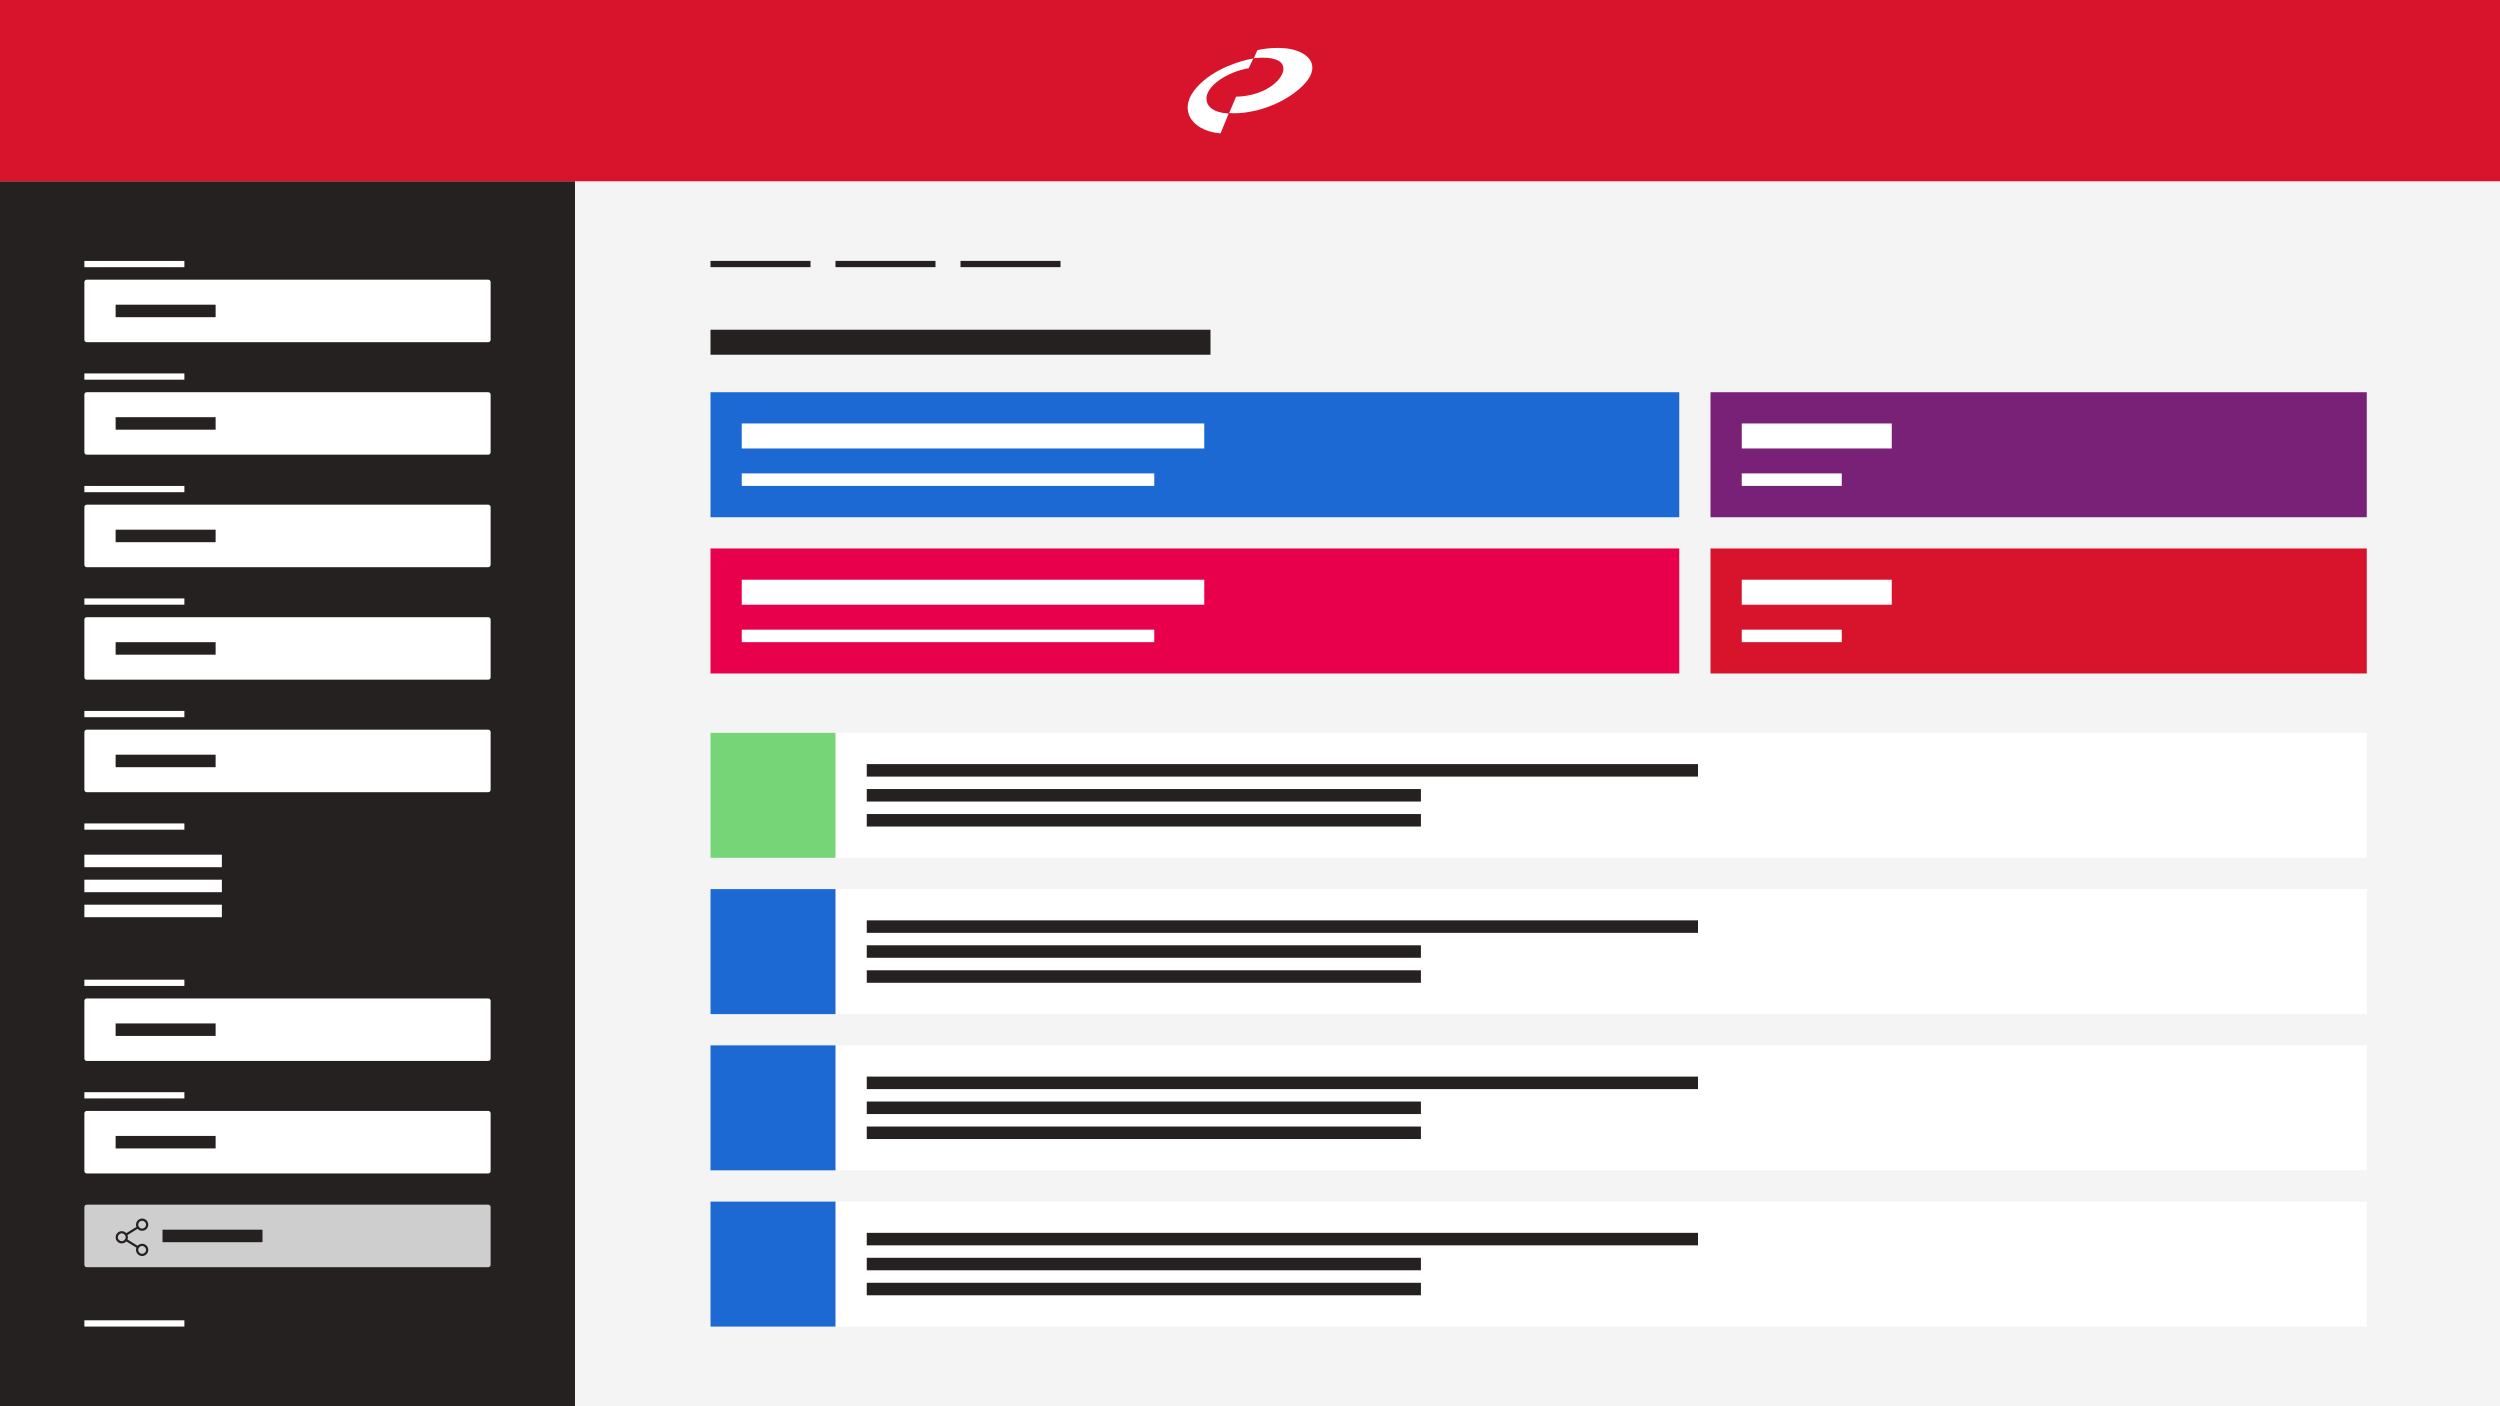
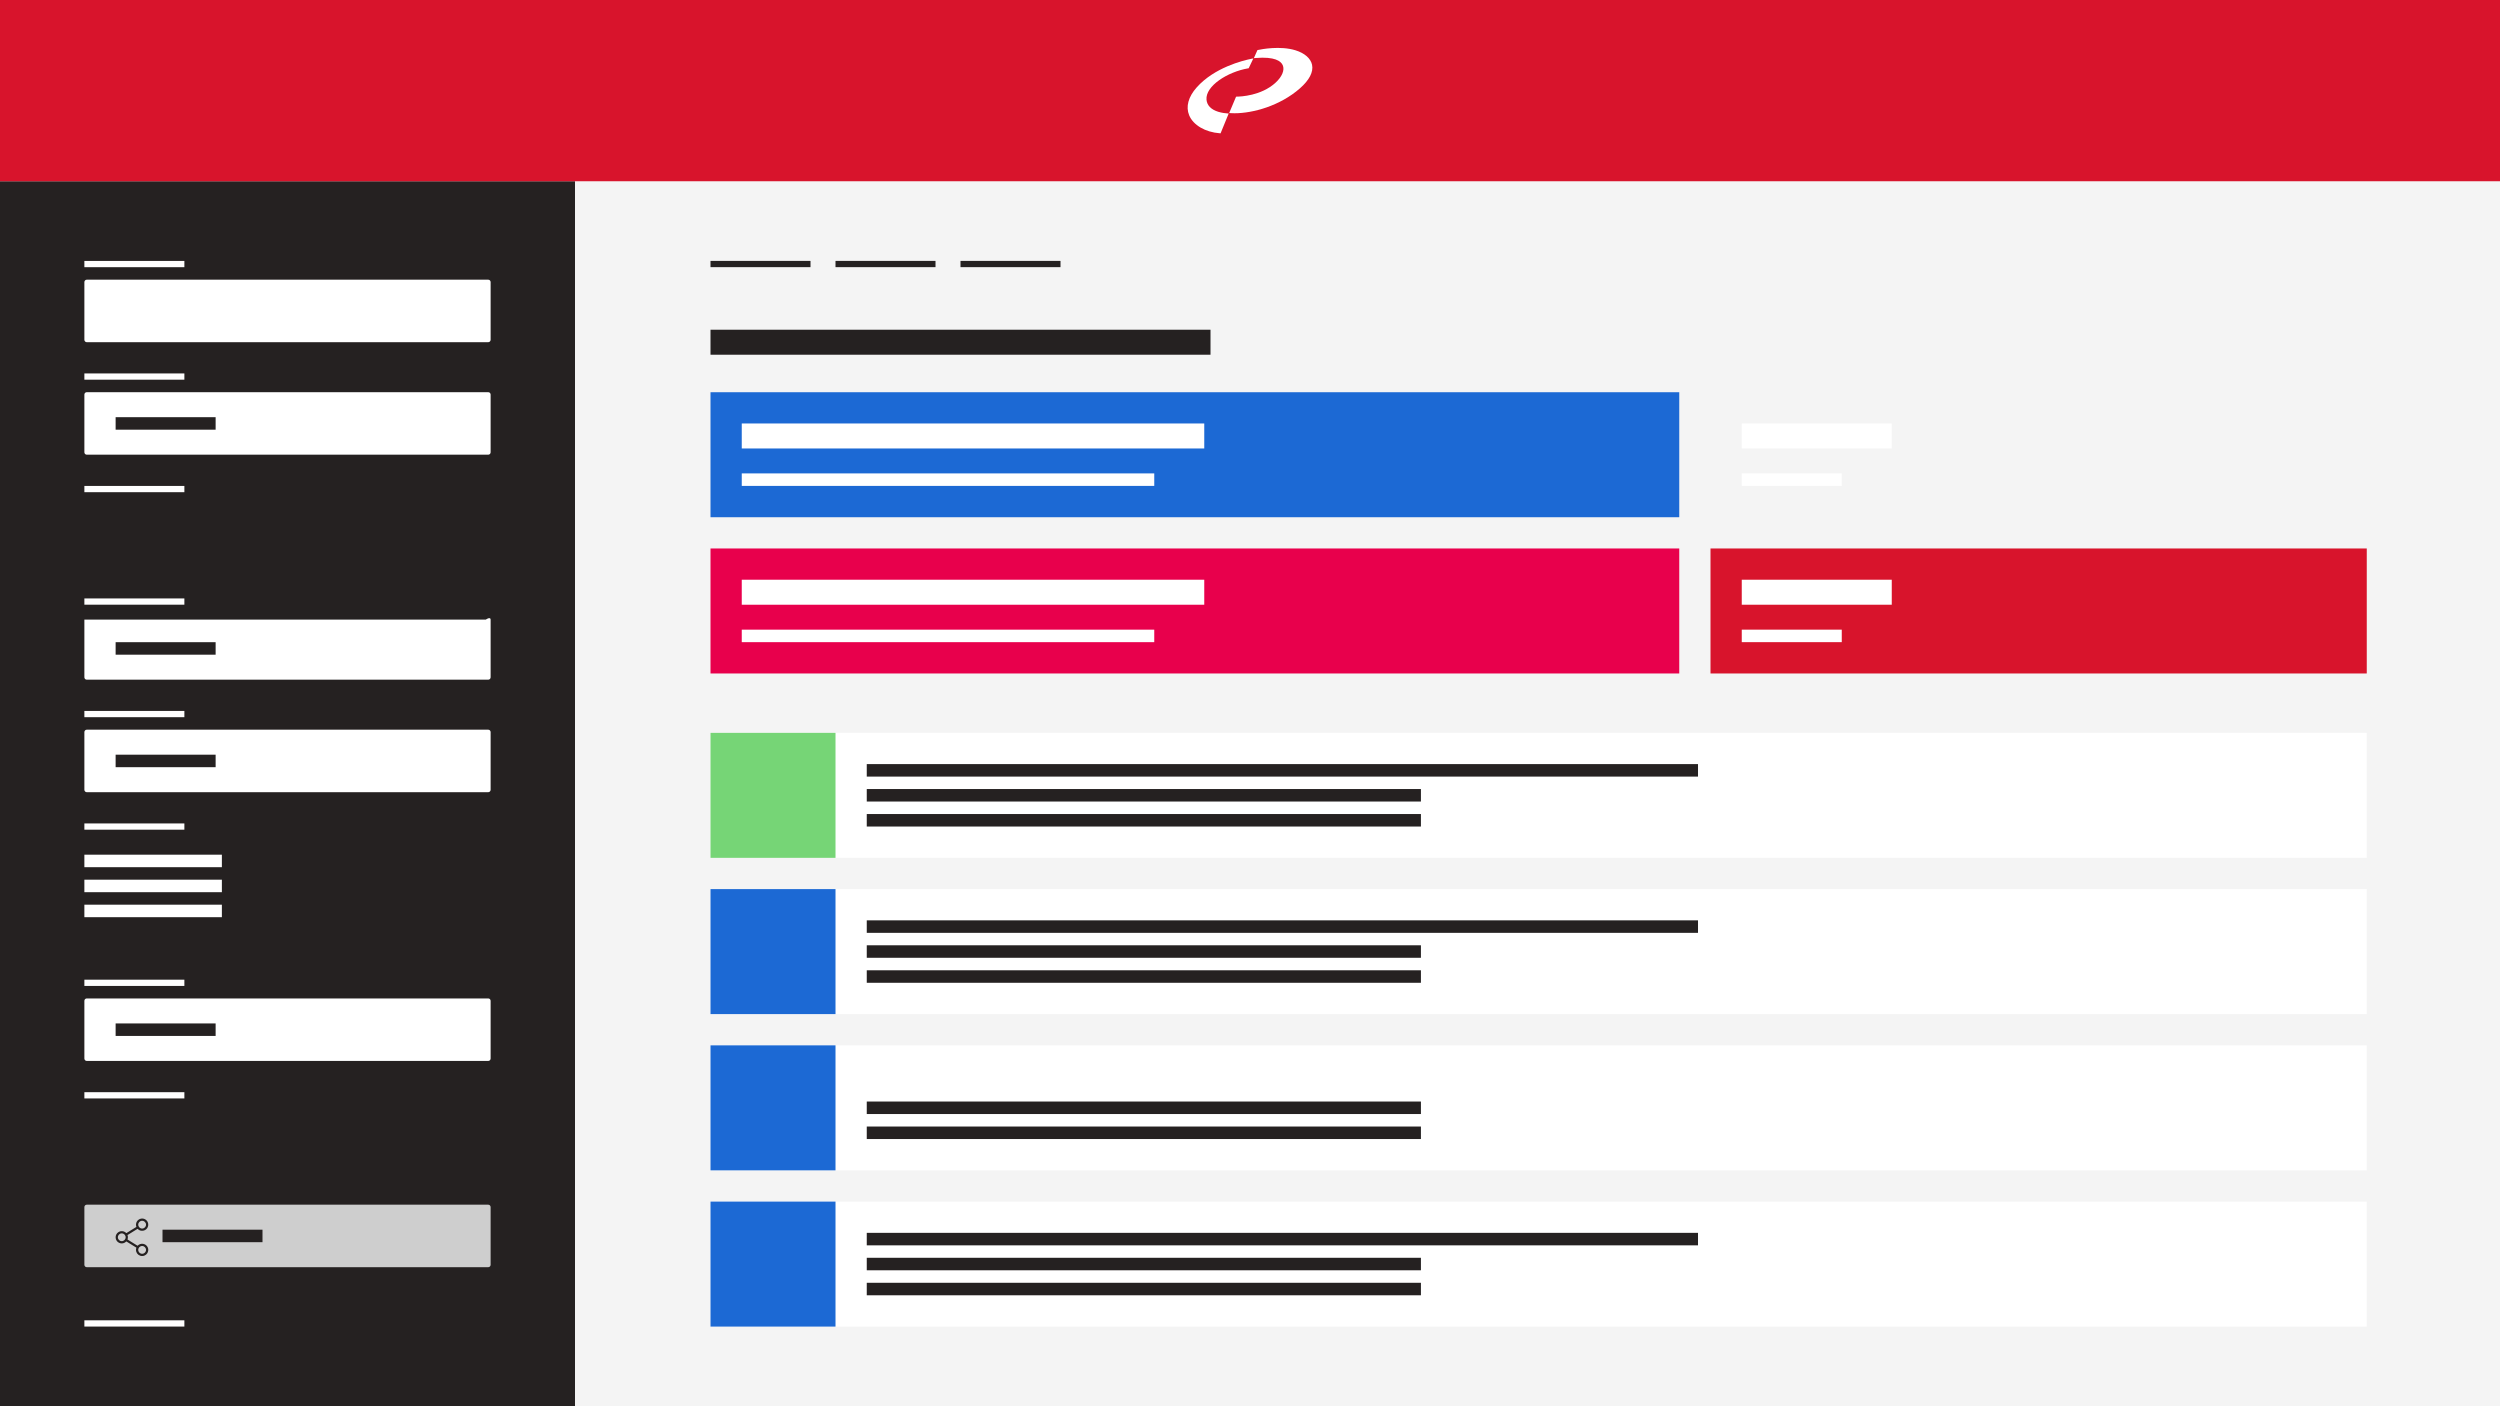
<svg xmlns="http://www.w3.org/2000/svg" version="1.1" id="Ebene_1" x="0px" y="0px" viewBox="0 0 800 450" style="enable-background:new 0 0 800 450;" xml:space="preserve">
  <style type="text/css"> .st0{fill:#F4F4F4;} .st1{fill:#252121;} .st2{fill:#D8142C;} .st3{fill:#FFFFFF;} .st4{fill:#CECECE;} .st5{fill:#1C69D4;} .st6{fill:#792077;} .st7{fill:#E8004C;} .st8{fill:#76D576;} </style>
  <g>
    <rect class="st0" width="800" height="450" />
    <rect y="58" class="st1" width="184" height="392" />
    <rect class="st2" width="800" height="58" />
    <g>
      <path class="st3" d="M389.794,35.757c-2.269-0.72-3.553-2.051-3.713-3.851 c-0.387-4.372,6.715-8.905,13.323-10.038l0.177-0.03l1.493-3.147l-0.679,0.136 c-2.661,0.534-11.785,2.77-17.454,9.142c-2.685,3.019-3.541,6.187-2.409,8.921 c1.302,3.149,5.148,5.408,9.799,5.756l0.252,0.019l2.598-6.348l-0.481-0.032 C392.117,36.246,390.961,36.126,389.794,35.757z" />
      <path class="st3" d="M419.856,20.727c-0.44-2.047-2.381-3.739-5.327-4.642 c-4.871-1.491-10.831-0.338-11.975-0.091l-0.172,0.037l-1.151,2.576l0.584-0.048 c6.096-0.496,8.075,0.979,8.662,2.306c0.685,1.55-0.225,3.72-2.374,5.662 c-4.564,4.118-11.071,4.384-12.329,4.395l-0.228,0.002l-2.211,5.248l0.488,0.031 c0.399,0.024,0.812,0.037,1.242,0.037c5.922,0,14.563-2.395,20.9-7.959 C419,25.62,420.345,23.008,419.856,20.727z" />
    </g>
    <g>
      <rect x="27" y="83.5" class="st3" width="32" height="2" />
      <path class="st3" d="M156.236,109.5H27.764C27.344,109.5,27,109.156,27,108.736V90.264 C27,89.844,27.344,89.5,27.764,89.5h128.472C156.656,89.5,157,89.844,157,90.264v18.472 C157,109.156,156.656,109.5,156.236,109.5z" />
-       <rect x="37" y="97.5" class="st1" width="32" height="4" />
      <rect x="27" y="119.5" class="st3" width="32" height="2" />
      <g>
        <path class="st3" d="M156.236,145.5H27.764C27.344,145.5,27,145.156,27,144.736v-18.472 C27,125.844,27.344,125.5,27.764,125.5h128.472C156.656,125.5,157,125.844,157,126.264v18.472 C157,145.156,156.656,145.5,156.236,145.5z" />
        <rect x="37" y="133.5" class="st1" width="32" height="4" />
      </g>
      <rect x="27" y="155.5" class="st3" width="32" height="2" />
      <g>
-         <path class="st3" d="M156.236,181.5H27.764C27.344,181.5,27,181.156,27,180.736v-18.472 C27,161.844,27.344,161.5,27.764,161.5h128.472C156.656,161.5,157,161.844,157,162.264v18.472 C157,181.156,156.656,181.5,156.236,181.5z" />
        <rect x="37" y="169.5" class="st1" width="32" height="4" />
      </g>
      <rect x="27" y="191.5" class="st3" width="32" height="2" />
      <g>
-         <path class="st3" d="M156.236,217.5H27.764C27.344,217.5,27,217.156,27,216.736v-18.472 C27,197.844,27.344,197.5,27.764,197.5h128.472C156.656,197.5,157,197.844,157,198.264v18.472 C157,217.156,156.656,217.5,156.236,217.5z" />
+         <path class="st3" d="M156.236,217.5H27.764C27.344,217.5,27,217.156,27,216.736v-18.472 h128.472C156.656,197.5,157,197.844,157,198.264v18.472 C157,217.156,156.656,217.5,156.236,217.5z" />
        <rect x="37" y="205.5" class="st1" width="32" height="4" />
      </g>
      <rect x="27" y="227.5" class="st3" width="32" height="2" />
      <g>
        <path class="st3" d="M156.236,253.5H27.764C27.344,253.5,27,253.156,27,252.736v-18.472 C27,233.844,27.344,233.5,27.764,233.5h128.472C156.656,233.5,157,233.844,157,234.264v18.472 C157,253.156,156.656,253.5,156.236,253.5z" />
        <rect x="37" y="241.5" class="st1" width="32" height="4" />
      </g>
      <rect x="27" y="313.5" class="st3" width="32" height="2" />
      <path class="st3" d="M156.236,339.5H27.764C27.344,339.5,27,339.156,27,338.736v-18.472 C27,319.844,27.344,319.5,27.764,319.5h128.472C156.656,319.5,157,319.844,157,320.264v18.472 C157,339.156,156.656,339.5,156.236,339.5z" />
      <rect x="37" y="327.5" class="st1" width="32" height="4" />
      <rect x="27" y="349.5" class="st3" width="32" height="2" />
      <g>
-         <path class="st3" d="M156.236,375.5H27.764C27.344,375.5,27,375.156,27,374.736v-18.472 C27,355.844,27.344,355.5,27.764,355.5h128.472C156.656,355.5,157,355.844,157,356.264v18.472 C157,375.156,156.656,375.5,156.236,375.5z" />
        <rect x="37" y="363.5" class="st1" width="32" height="4" />
      </g>
      <rect x="27" y="263.5" class="st3" width="32" height="2" />
      <rect x="27" y="273.5" class="st3" width="44" height="4" />
      <rect x="27" y="281.5" class="st3" width="44" height="4" />
      <rect x="27" y="289.5" class="st3" width="44" height="4" />
      <g>
        <path class="st4" d="M156.236,405.5H27.764C27.344,405.5,27,405.156,27,404.736v-18.472 C27,385.844,27.344,385.5,27.764,385.5h128.472C156.656,385.5,157,385.844,157,386.264v18.472 C157,405.156,156.656,405.5,156.236,405.5z" />
      </g>
      <rect x="52" y="393.5" class="st1" width="32" height="4" />
      <g>
        <path class="st1" d="M45.477,401.927c-0.818,0.006-1.556-0.518-1.838-1.279 c-0.163-0.44-0.167-0.886-0.011-1.33c0.016-0.047,0.011-0.075-0.035-0.103 c-0.964-0.595-1.927-1.191-2.89-1.787c-0.079-0.049-0.159-0.097-0.237-0.148 c-0.036-0.023-0.06-0.019-0.089,0.011c-0.247,0.256-0.542,0.438-0.885,0.53 c-0.59,0.158-1.143,0.066-1.648-0.28c-0.358-0.245-0.606-0.579-0.744-0.99 c-0.095-0.283-0.124-0.574-0.084-0.873c0.067-0.497,0.288-0.911,0.667-1.236 c0.43-0.368,0.932-0.525,1.497-0.464c0.468,0.051,0.864,0.251,1.194,0.585 c0.033,0.034,0.058,0.036,0.098,0.011c1.029-0.638,2.058-1.276,3.087-1.913 c0.011-0.007,0.022-0.015,0.034-0.02c0.045-0.02,0.053-0.051,0.036-0.097 c-0.082-0.222-0.121-0.452-0.113-0.688c0.025-0.68,0.32-1.214,0.88-1.599 c0.246-0.17,0.522-0.267,0.819-0.31c0.855-0.122,1.698,0.348,2.053,1.134 c0.158,0.349,0.216,0.715,0.155,1.092c-0.108,0.672-0.47,1.169-1.077,1.48 c-0.361,0.185-0.748,0.241-1.148,0.184c-0.435-0.063-0.809-0.255-1.118-0.569 c-0.041-0.042-0.069-0.046-0.119-0.014c-1.002,0.623-2.006,1.244-3.009,1.866 c-0.042,0.026-0.086,0.05-0.125,0.079c-0.013,0.01-0.025,0.039-0.019,0.053 c0.108,0.299,0.146,0.607,0.102,0.921c-0.019,0.138-0.057,0.275-0.098,0.409 c-0.016,0.052-0.001,0.07,0.037,0.093c0.453,0.28,0.905,0.56,1.357,0.84 c0.475,0.294,0.95,0.588,1.426,0.882c0.116,0.072,0.233,0.143,0.349,0.217 c0.034,0.022,0.056,0.018,0.083-0.011c0.228-0.237,0.499-0.409,0.813-0.51 c0.31-0.099,0.626-0.123,0.947-0.063c0.58,0.109,1.026,0.417,1.335,0.917 c0.223,0.362,0.319,0.76,0.275,1.184c-0.079,0.755-0.471,1.294-1.151,1.622 C46.033,401.878,45.76,401.934,45.477,401.927z M44.237,399.966 c0.002,0.69,0.556,1.244,1.244,1.243c0.691-0,1.249-0.558,1.247-1.247 c-0.001-0.688-0.562-1.246-1.251-1.244 C44.791,398.719,44.235,399.278,44.237,399.966z M44.237,391.892 c-0,0.688,0.556,1.246,1.242,1.247c0.689,0.001,1.249-0.558,1.249-1.246 c0-0.69-0.558-1.247-1.249-1.246 C44.79,390.648,44.237,391.202,44.237,391.892z M38.966,394.683 c-0.687-0.003-1.241,0.549-1.248,1.241c-0.006,0.684,0.551,1.246,1.239,1.25 c0.69,0.004,1.251-0.552,1.254-1.241 C40.214,395.243,39.659,394.686,38.966,394.683z" />
      </g>
      <rect x="27" y="422.5" class="st3" width="32" height="2" />
    </g>
    <rect x="227.363" y="83.489" class="st1" width="32" height="2" />
    <rect x="267.363" y="83.489" class="st1" width="32" height="2" />
    <rect x="307.363" y="83.489" class="st1" width="32" height="2" />
    <rect x="227.363" y="105.511" class="st1" width="160" height="8" />
    <g>
      <rect x="227.363" y="125.511" class="st5" width="310" height="40" />
      <rect x="237.363" y="135.511" class="st3" width="148" height="8" />
      <rect x="237.363" y="151.489" class="st3" width="132" height="4" />
    </g>
    <g>
-       <rect x="547.363" y="125.511" class="st6" width="210" height="40" />
      <rect x="557.363" y="135.511" class="st3" width="48" height="8.001" />
      <rect x="557.363" y="151.491" class="st3" width="32" height="4" />
    </g>
    <g>
      <rect x="227.363" y="175.511" class="st7" width="310" height="40" />
      <rect x="237.363" y="185.511" class="st3" width="148" height="8.001" />
      <rect x="237.363" y="201.491" class="st3" width="132" height="4" />
    </g>
    <g>
      <rect x="547.363" y="175.511" class="st2" width="210" height="40" />
      <rect x="557.363" y="185.511" class="st3" width="48" height="8" />
      <rect x="557.363" y="201.489" class="st3" width="32" height="4" />
    </g>
    <rect x="227.363" y="234.511" class="st3" width="530" height="40" />
    <rect x="227.363" y="234.511" class="st8" width="40" height="40" />
    <g>
      <rect x="277.363" y="244.511" class="st1" width="266" height="4" />
      <rect x="277.363" y="252.491" class="st1" width="177.333" height="4" />
      <rect x="277.363" y="260.491" class="st1" width="177.333" height="4" />
    </g>
    <rect x="227.363" y="284.511" class="st3" width="530" height="40" />
    <rect x="227.363" y="284.511" class="st5" width="40" height="40" />
    <g>
      <rect x="277.363" y="294.511" class="st1" width="266" height="4" />
      <rect x="277.363" y="302.491" class="st1" width="177.333" height="4" />
      <rect x="277.363" y="310.491" class="st1" width="177.333" height="4" />
    </g>
    <rect x="227.363" y="334.511" class="st3" width="530" height="40" />
    <rect x="227.363" y="334.511" class="st5" width="40" height="40" />
    <g>
-       <rect x="277.363" y="344.511" class="st1" width="266" height="4" />
      <rect x="277.363" y="352.491" class="st1" width="177.333" height="4" />
      <rect x="277.363" y="360.491" class="st1" width="177.333" height="4" />
    </g>
    <rect x="227.363" y="384.511" class="st3" width="530" height="40" />
    <rect x="227.363" y="384.511" class="st5" width="40" height="40" />
    <g>
      <rect x="277.363" y="394.511" class="st1" width="266" height="4" />
      <rect x="277.363" y="402.491" class="st1" width="177.333" height="4" />
      <rect x="277.363" y="410.491" class="st1" width="177.333" height="4" />
    </g>
  </g>
</svg>